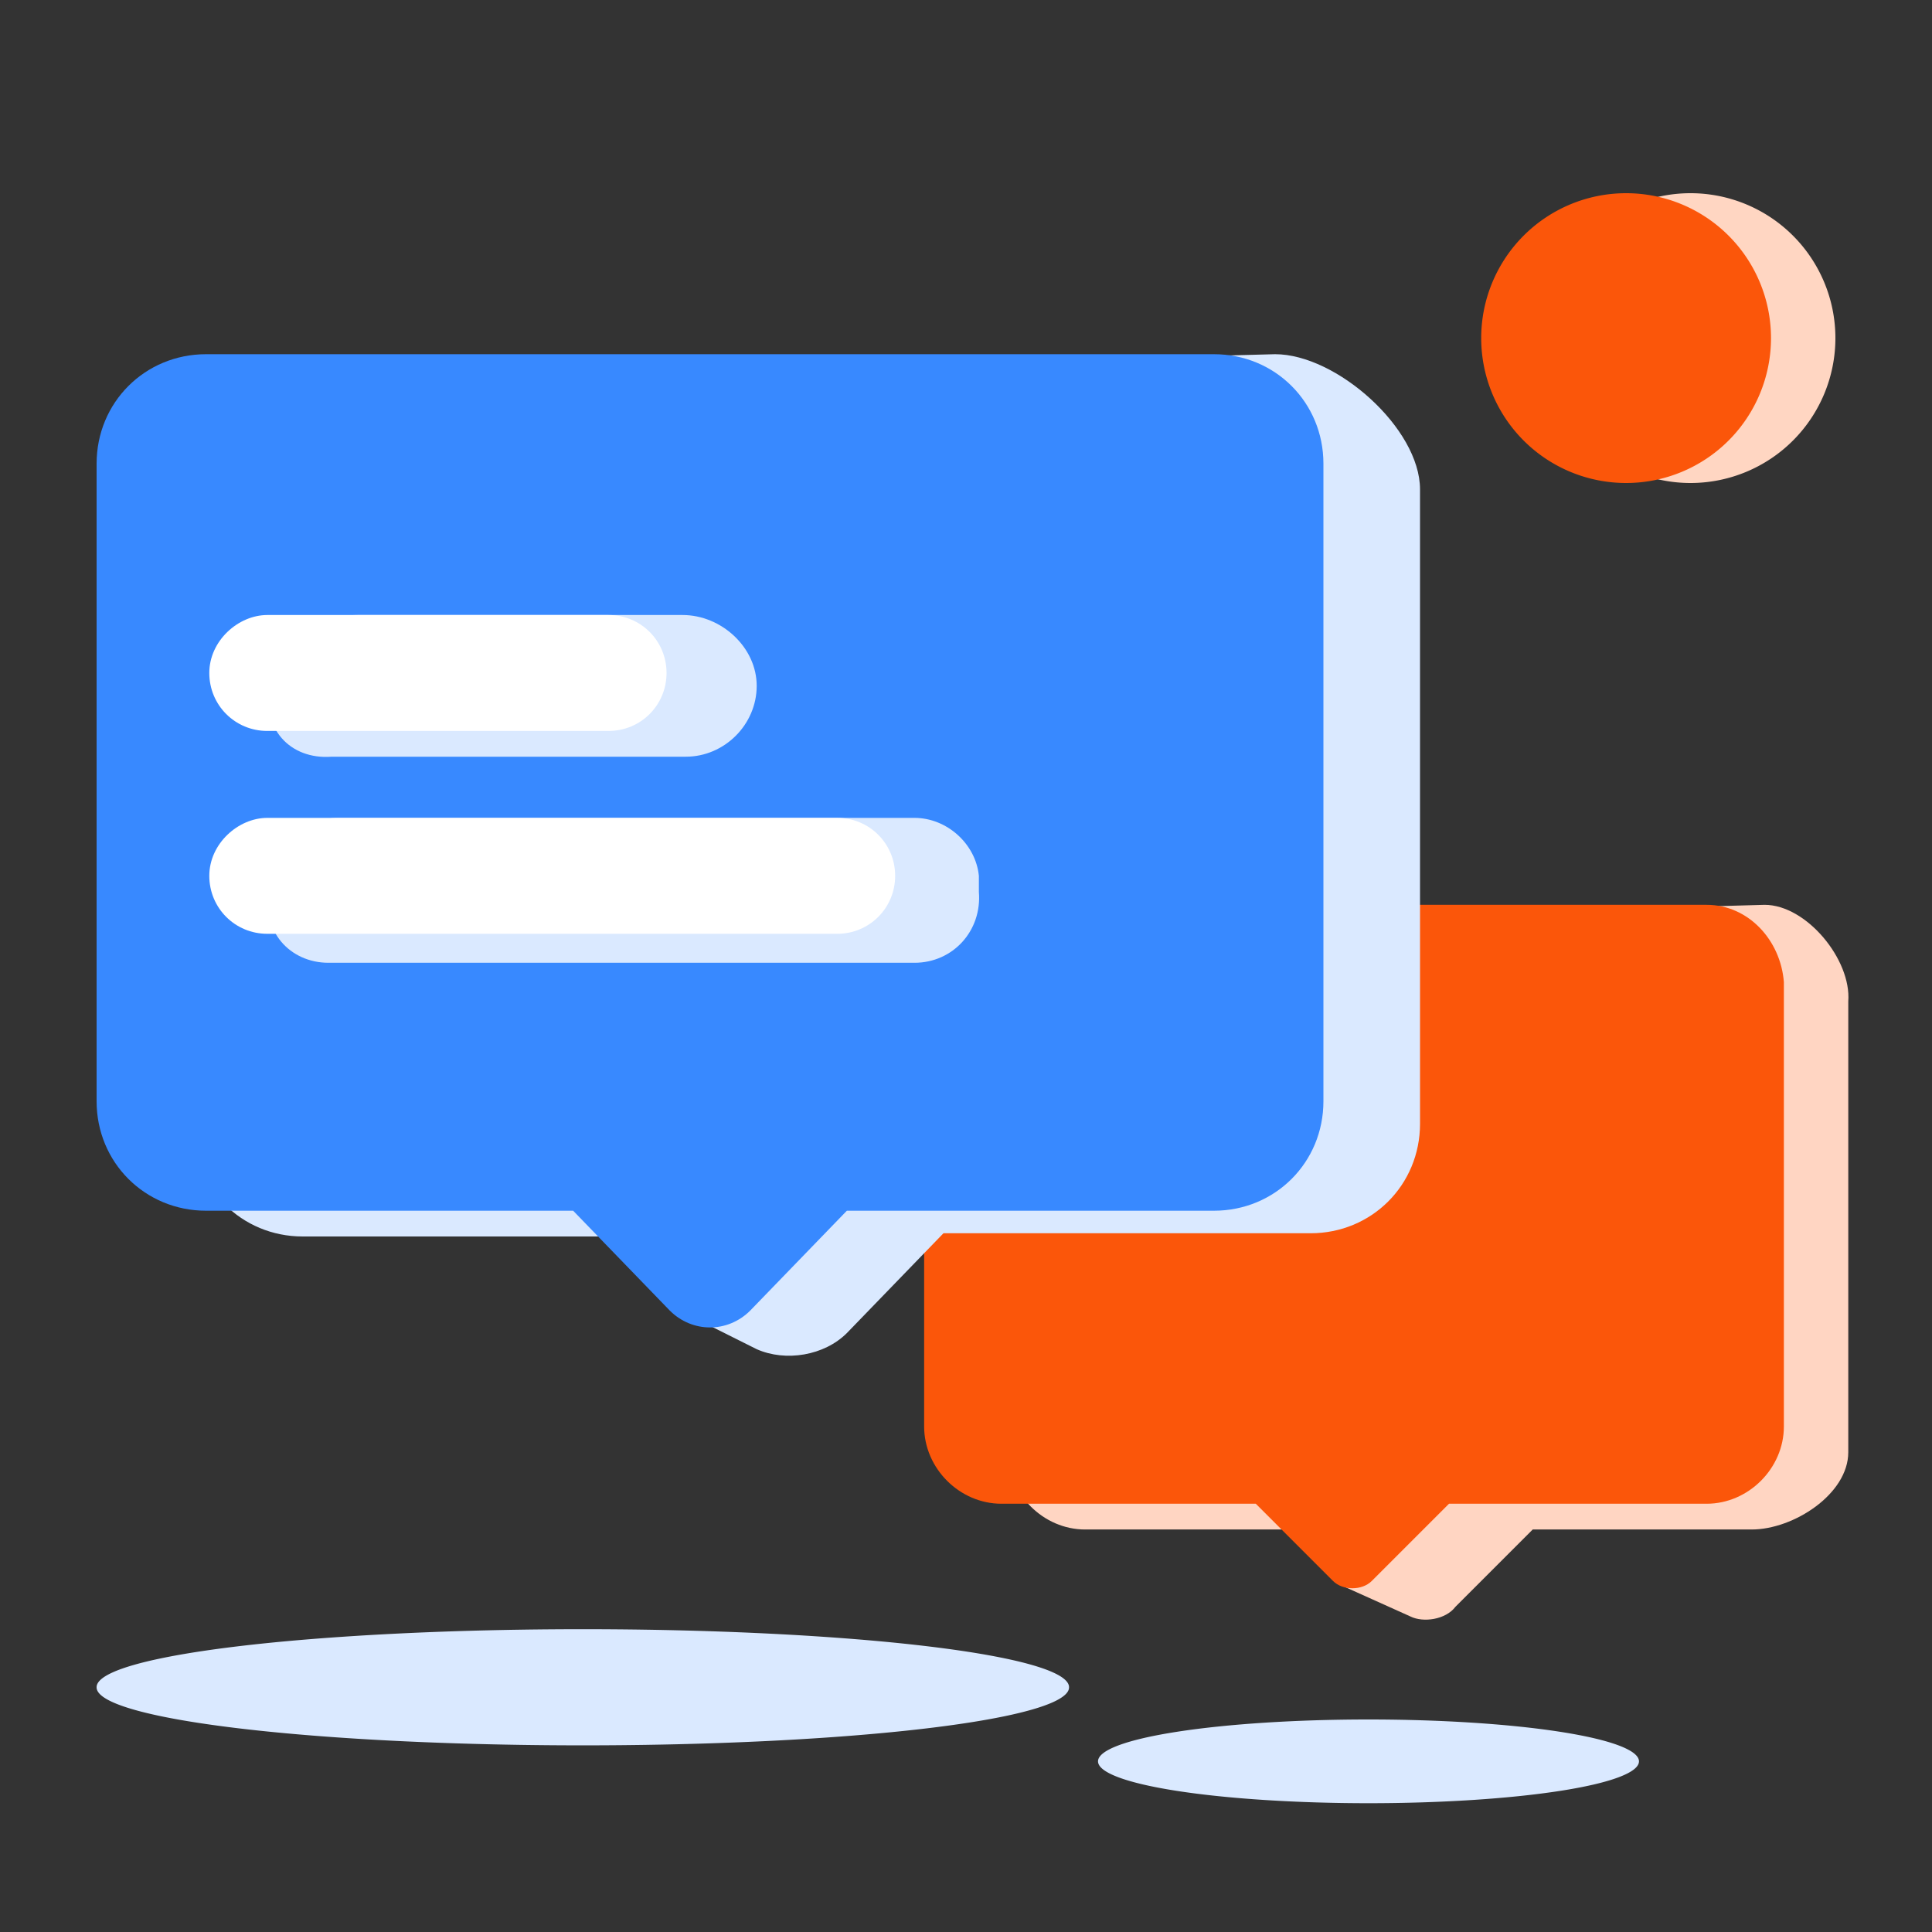
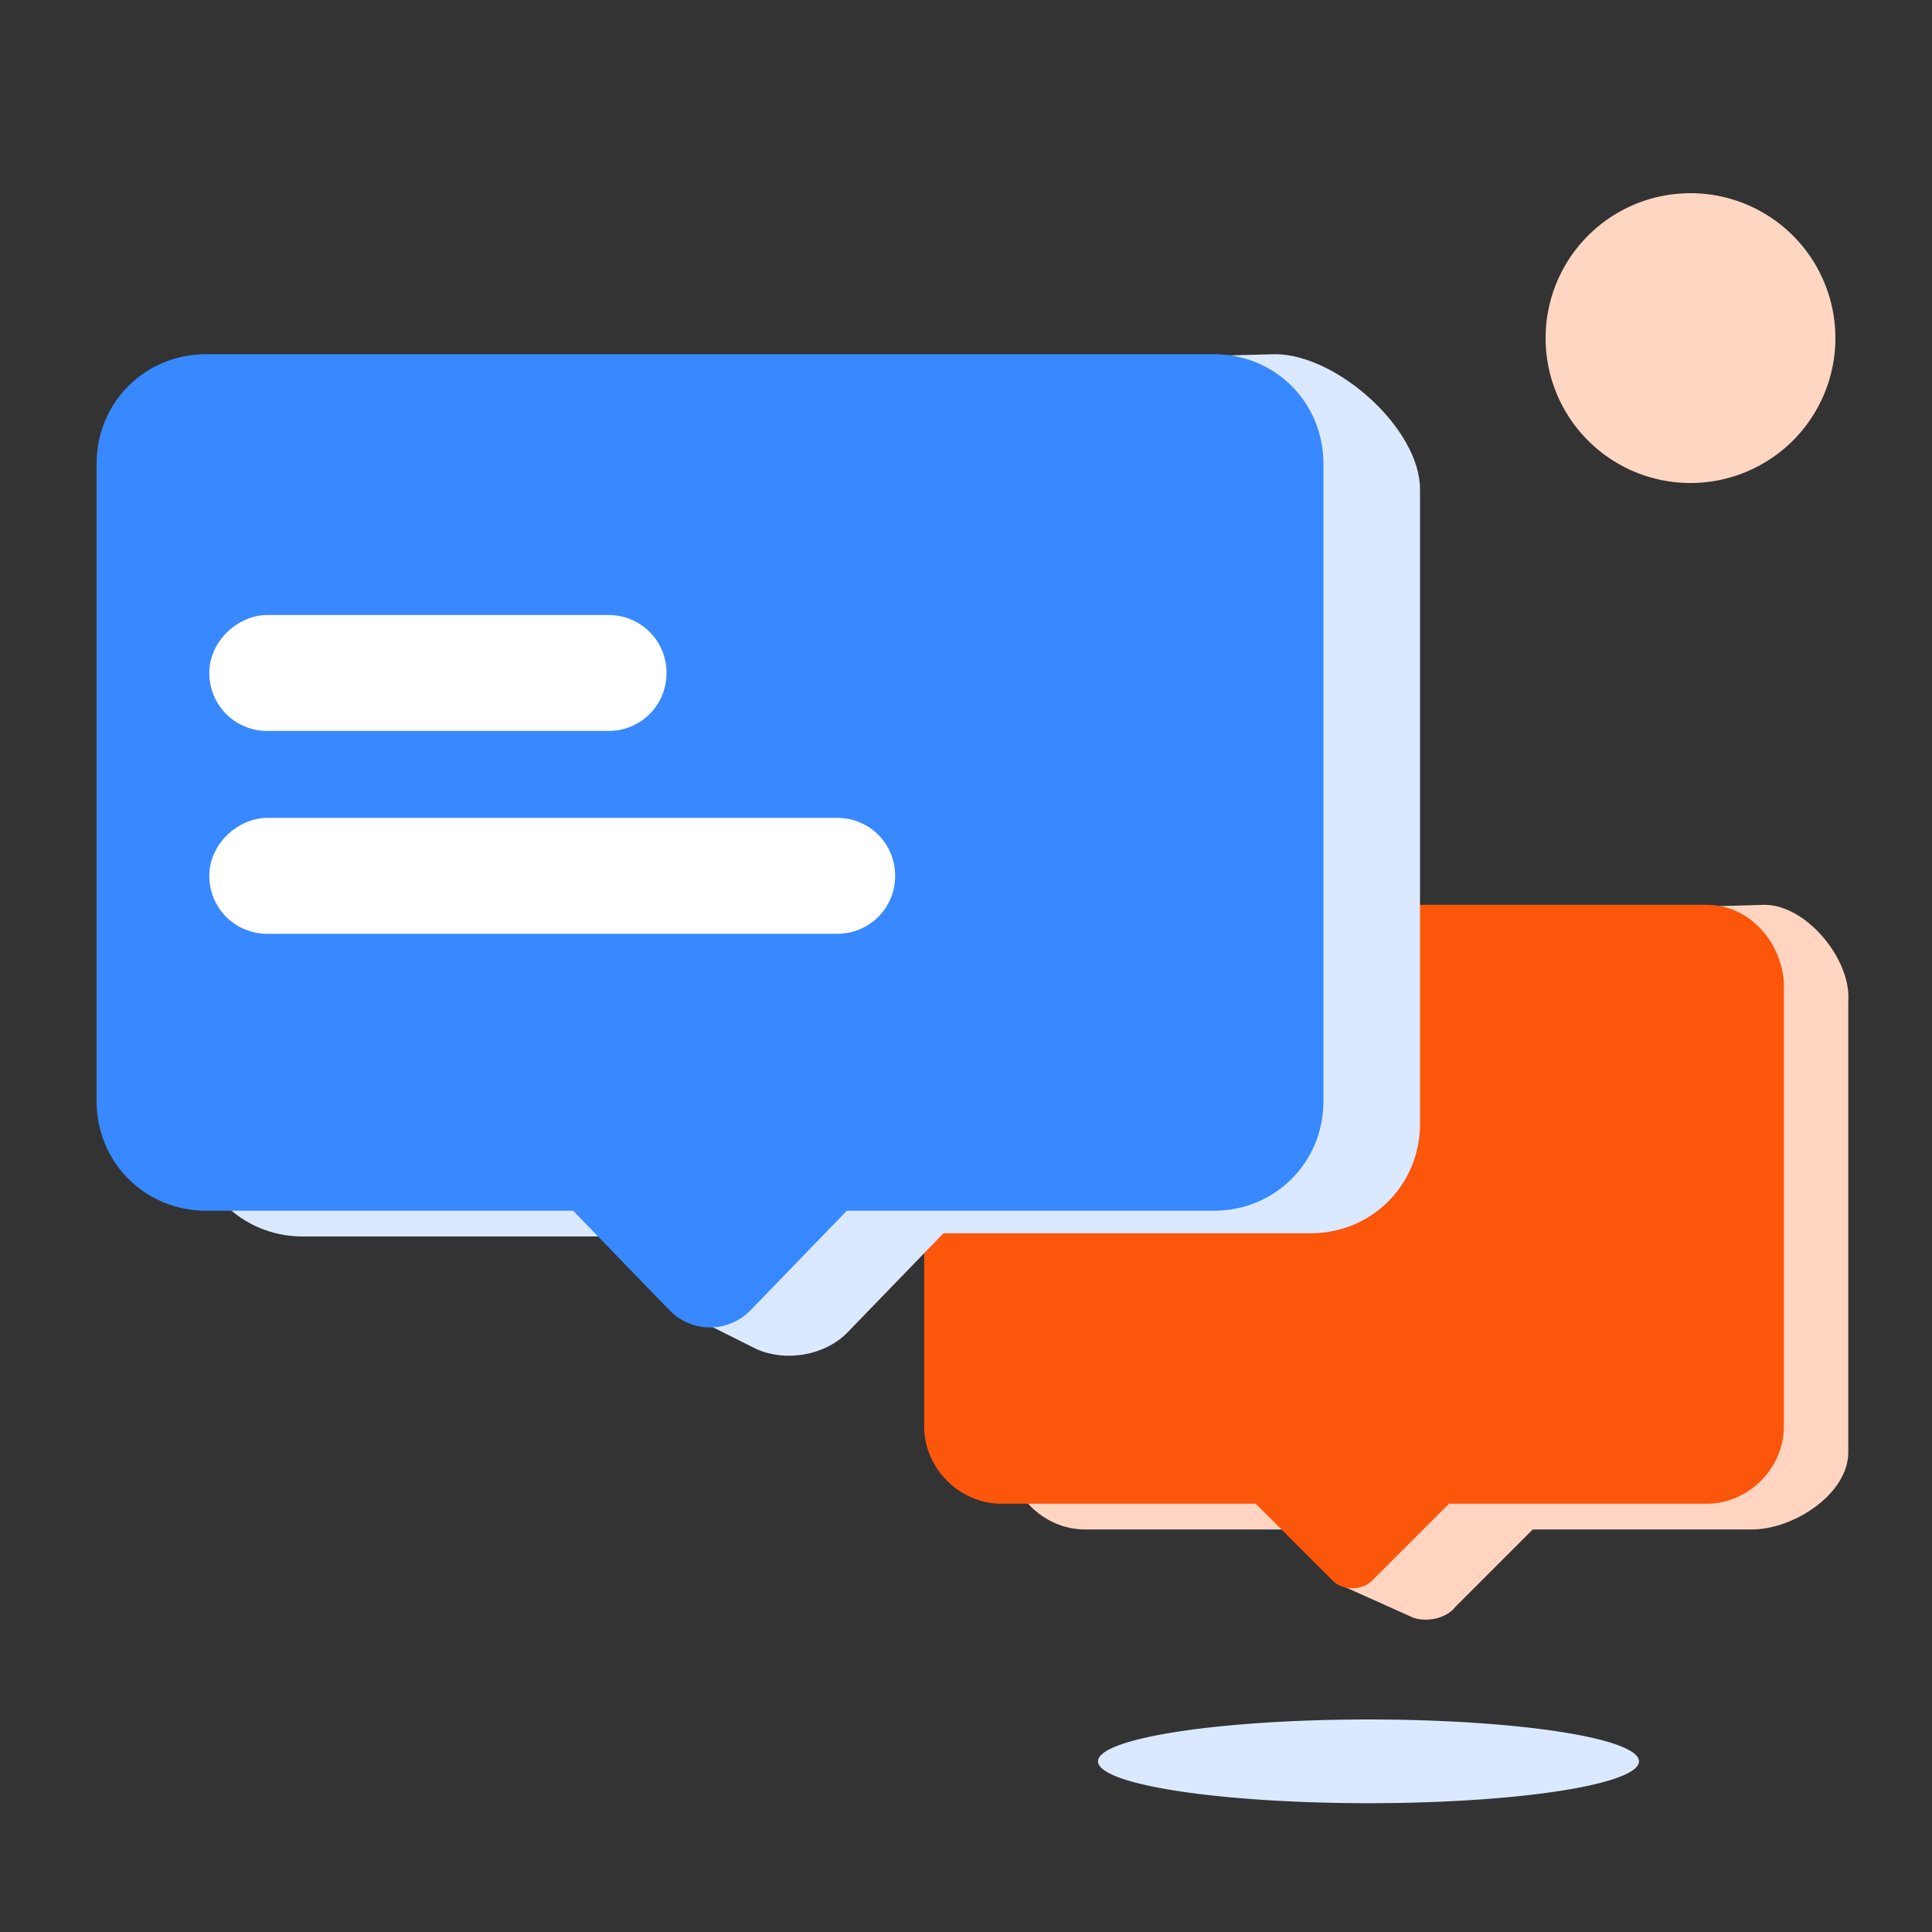
<svg xmlns="http://www.w3.org/2000/svg" viewBox="0 0 1024 1024">
  <rect x="0" y="0" width="1024" height="1024" fill="#333333" stroke="none" />
-   <path d="M51.2 894.293a257.707 30.72 0 1 0 515.413 0 257.707 30.72 0 1 0-515.413 0Z" fill="#DAE9FF" />
  <path d="M581.973 933.547a143.36 22.187 0 1 0 286.72 0 143.36 22.187 0 1 0-286.72 0Z" fill="#DAE9FF" />
  <path d="M568.32 413.013H201.387c-11.947 0-22.187 8.533-22.187 18.773 0 10.24 10.24 18.773 22.187 18.773h366.933c11.947 0 22.187-8.533 22.187-18.773 0-10.24-10.24-18.773-22.187-18.773z" />
  <path d="M935.253 479.573l-360.107 10.24c-22.187 0-40.96 18.773-40.96 40.96v238.933c0 22.187 18.773 40.96 40.96 40.96h134.827l3.413 30.72 34.133 15.36c6.827 3.413 18.773 1.707 23.893-5.12l40.96-40.96h116.053c22.187 0 51.2-18.773 51.2-40.96v-238.933c1.707-22.187-22.187-51.2-44.373-51.2z" fill="#FFD5C2" />
  <path d="M904.533 479.573H530.773c-22.187 0-40.96 18.773-40.96 40.96v235.52c0 22.187 18.773 40.96 40.96 40.96H665.6l40.96 40.96c5.12 5.12 15.36 5.12 20.48 0l40.96-40.96h136.533c22.187 0 40.96-18.773 40.96-40.96V520.533c-1.707-22.187-18.773-40.96-40.96-40.96z" fill="#FB560A" />
  <path d="M675.84 187.733l-515.413 13.653c-32.427 0-58.027 25.6-58.027 58.027V597.333c0 32.427 25.6 58.027 58.027 58.027h194.56l18.773 46.08 27.307 13.653c15.36 6.827 35.84 3.413 47.787-8.533l51.2-52.907h194.56c32.427 0 58.027-25.6 58.027-58.027V259.413c0-32.427-44.373-71.68-76.8-71.68z" fill="#DAE9FF" />
  <path d="M643.413 187.733H109.227C76.8 187.733 51.2 213.333 51.2 245.76v337.92c0 32.427 25.6 58.027 58.027 58.027h194.56l51.2 52.907c11.947 11.947 30.72 11.947 42.667 0l51.2-52.907h194.56c32.427 0 58.027-25.6 58.027-58.027V245.76c0-32.427-25.6-58.027-58.027-58.027z" fill="#3889FF" />
-   <path d="M143.36 363.52c3.413-20.48 23.893-37.547 46.08-37.547h172.373c20.48 0 39.253 17.067 39.253 37.547 0 20.48-17.067 37.547-37.547 37.547h-187.733c-22.187 1.707-37.547-15.36-32.427-37.547zM143.36 464.213c3.413-17.067 18.773-30.72 35.84-30.72h305.493c17.067 0 32.427 13.653 34.133 30.72v8.533c1.707 20.48-13.653 37.547-34.133 37.547H174.08c-20.48 0-35.84-17.067-30.72-37.547v-8.533z" fill="#DAE9FF" />
  <path d="M141.653 325.973h180.907c17.067 0 30.72 13.653 30.72 30.72s-13.653 30.72-30.72 30.72H141.653c-17.067 0-30.72-13.653-30.72-30.72s15.36-30.72 30.72-30.72zM141.653 433.493H443.733c17.067 0 30.72 13.653 30.72 30.72S460.8 494.933 443.733 494.933H141.653c-17.067 0-30.72-13.653-30.72-30.72s15.36-30.72 30.72-30.72z" fill="#FFFFFF" />
  <path d="M819.2 179.2a76.8 76.8 0 1 0 153.6 0 76.8 76.8 0 1 0-153.6 0Z" fill="#FFD6C2" />
-   <path d="M785.067 179.2a76.8 76.8 0 1 0 153.6 0 76.8 76.8 0 1 0-153.6 0Z" fill="#FB560A" />
</svg>